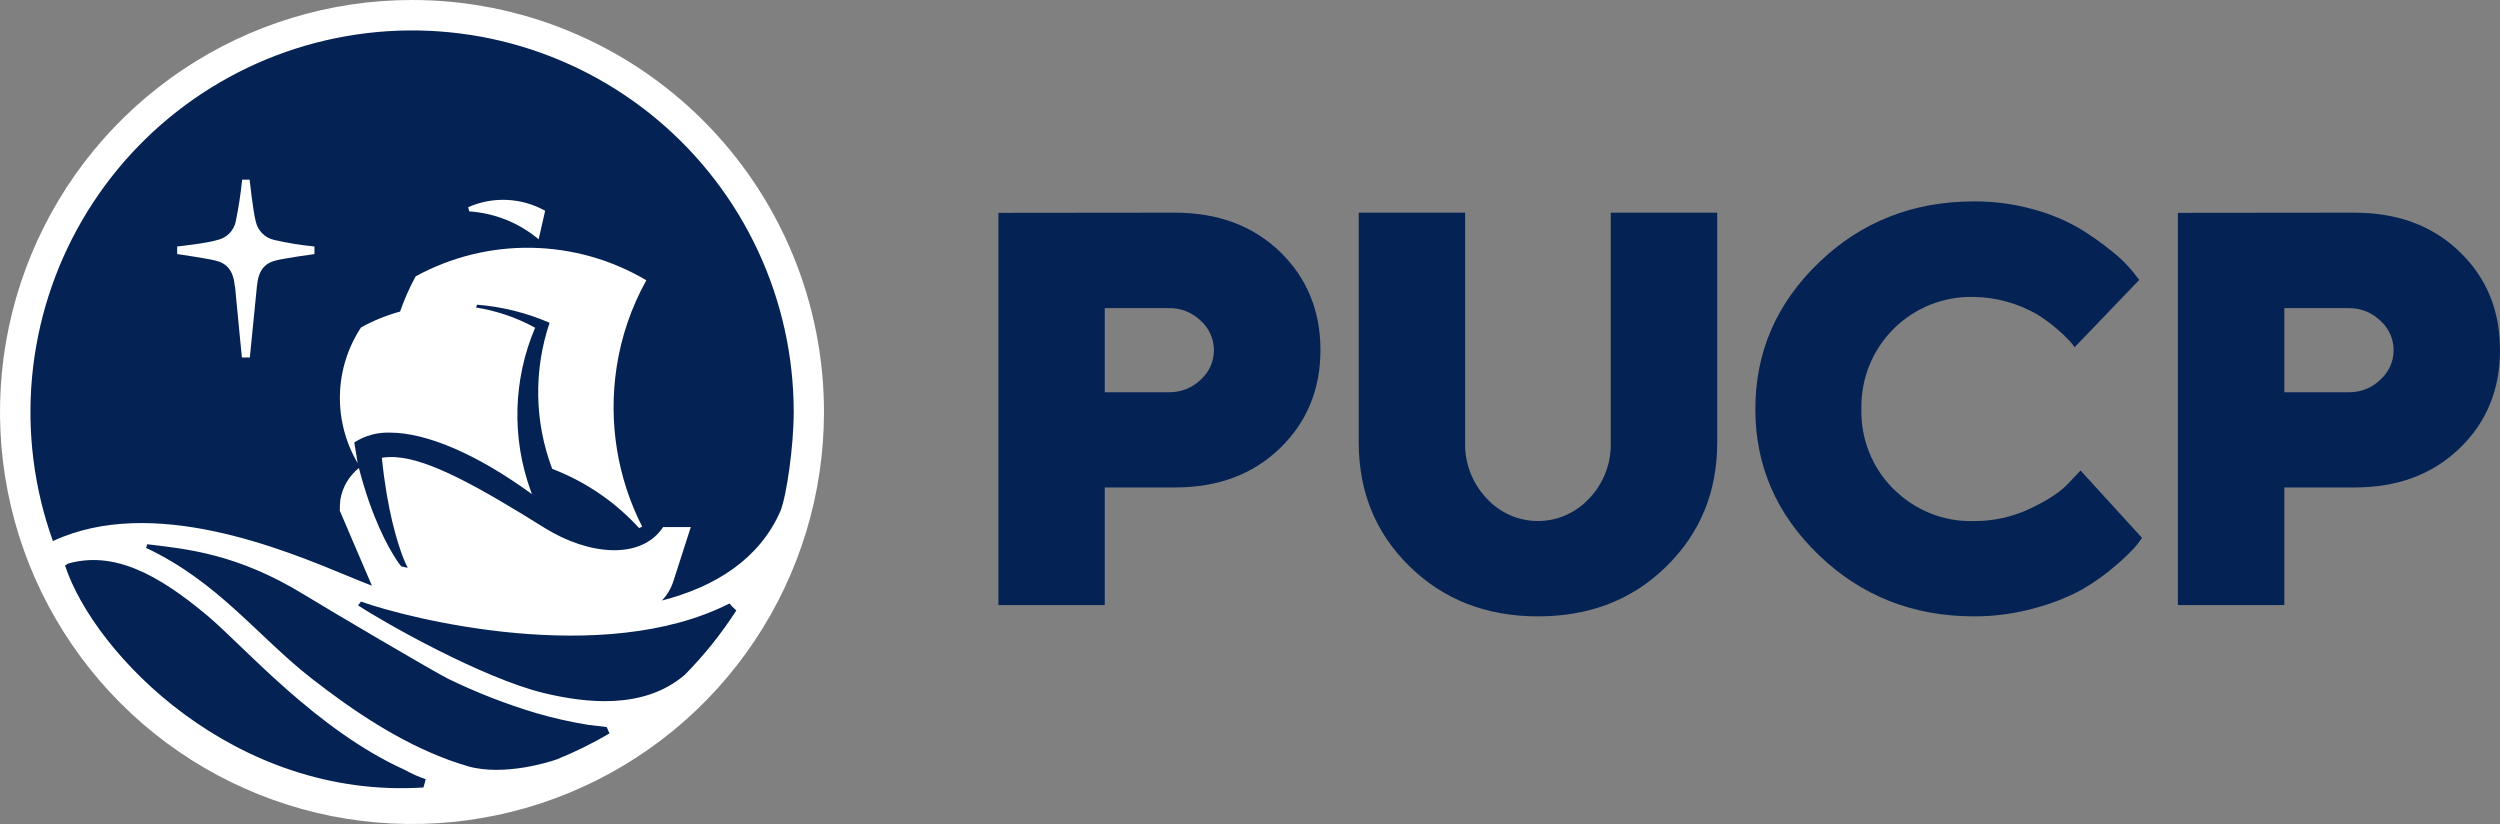
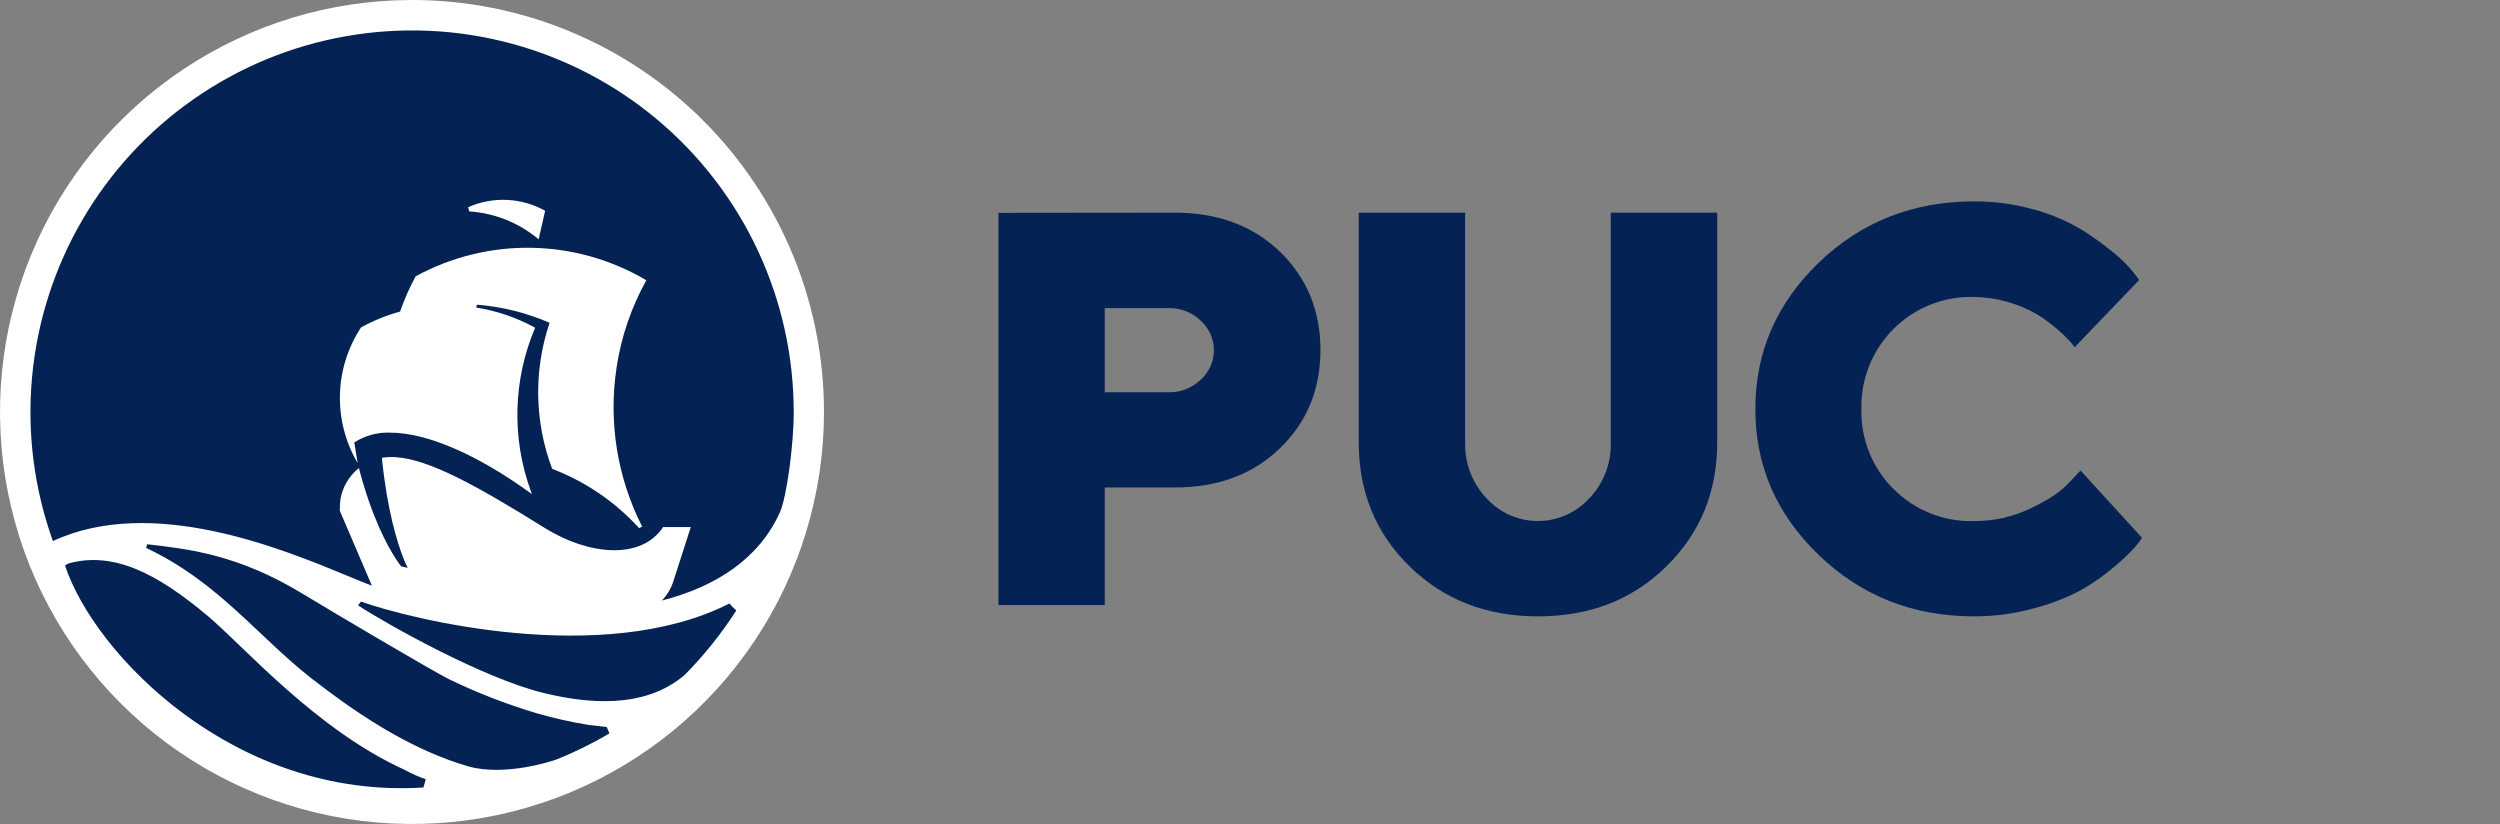
<svg xmlns="http://www.w3.org/2000/svg" version="1.1" id="Capa_1" x="0px" y="0px" viewBox="0 0 3276.74 1080" style="enable-background:new 0 0 3276.74 1080;" xml:space="preserve">
  <rect x="0" y="0" width="3276.74" height="1080" fill="#808080" stroke="none" />
  <style type="text/css">
	.st0{fill:#042354;}
	.st1{fill:#FFFFFF;}
</style>
  <g>
    <path class="st0" d="M1054,539.98c0,101.68-30.15,201.08-86.64,285.63c-56.49,84.55-136.79,150.44-230.73,189.35   c-93.94,38.91-197.31,49.09-297.04,29.26c-99.73-19.84-191.34-68.8-263.24-140.7c-71.9-71.9-120.87-163.51-140.7-263.24   c-19.84-99.73-9.66-203.1,29.26-297.04C103.81,249.29,169.71,169,254.26,112.51C338.8,56.02,438.2,25.86,539.88,25.86   c67.51,0,134.37,13.3,196.74,39.13C799,90.84,855.68,128.71,903.42,176.45c47.74,47.74,85.61,104.42,111.45,166.79   C1040.7,405.61,1054,472.47,1054,539.98" />
    <path class="st1" d="M539.94,0c-106.8,0.01-211.2,31.69-300,91.04c-88.8,59.35-158,143.69-198.86,242.37   c-40.86,98.68-51.54,207.25-30.7,312C31.23,750.15,82.68,846.37,158.2,921.88c75.53,75.51,171.75,126.93,276.51,147.76   c104.75,20.82,213.33,10.12,311.99-30.76s183-110.1,242.32-198.91c59.33-88.81,90.98-193.22,90.97-300.02   c0-70.91-13.97-141.14-41.11-206.65c-27.14-65.52-66.92-125.04-117.07-175.18C871.66,107.96,812.13,68.19,746.6,41.07   C681.08,13.94,610.86-0.02,539.94,0L539.94,0z M555.01,1032.15c-246.95,15.89-431.16-174.16-469.77-290.89   c1.23-0.93,3.97-2.57,3.97-2.57c59.65-16.88,117.49,13.5,183.1,68.65c47.44,39.9,142.08,149.21,258.11,201.68   c8.75,4.92,17.94,9.01,27.46,12.21C557.88,1022.57,555.72,1029.35,555.01,1032.15L555.01,1032.15z M729.46,995.4   c-8.06,2.98-68.41,22.2-115.33,9.17c-9-2.63-17.53-5.43-26.35-8.65c-64.27-23.78-123.45-63.1-179.47-106.74   c-70.57-55.09-122.05-126.43-216.86-171.06c0.63-1.54,1.08-3.15,1.34-4.79c52.58,6.19,118.72,12.68,205.53,65.9   c33.53,20.51,171.12,101.65,189.46,110.65c37.15,18.03,75.7,33.03,115.27,44.87c22.38,6.48,45.13,11.61,68.12,15.36   c0,0,18.46,2.28,24.07,2.8l3.56,8.41c-22.17,13.03-45.27,24.42-69.11,34.06H729.46z M897.66,884.4   c-54.33,46.74-131.63,36.69-184.44,24.07c-80.92-19.51-210.03-92.66-243.91-115.03c0.82-0.93,2.98-4.09,3.8-4.97   c63.1,22.61,317.64,86.58,482.98,2.51c1.23,1.29,2.34,2.69,3.5,3.91c1.17,1.23,4.21,4.03,5.49,5.26   C945.57,830.48,922.98,858.72,897.66,884.4L897.66,884.4z M866.76,787.89c6.88-6.91,12.11-15.27,15.31-24.48l23.37-72.62h-36.28   c-28.69,43.53-97.62,36.92-154.76,1.46c-89.91-56.03-152.25-90.44-196.36-93.07c-5.85-0.36-11.73-0.08-17.53,0.82l0,0   c6.89,68.94,20.45,111.7,28.1,131.34c1.72,4.4,3.68,8.71,5.84,12.91l-8.65-1.93c-2.42-3.07-4.69-6.27-6.78-9.58   c-10.69-16.36-31.84-54.33-48.61-119.3c-12.97,10.33-21.63,25.12-24.3,41.48c-0.52,4.79-0.77,9.61-0.76,14.43l18.29,42.76   l23.84,55.56c-8.47-3.16-19.22-7.65-31.61-12.74c-84.65-35.05-256.36-106.44-386.52-45.75c-24.66-68.64-34-141.85-27.38-214.49   c6.62-72.64,29.05-142.95,65.71-206.01s86.67-117.33,146.51-159.03c59.85-41.69,128.09-69.79,199.95-82.33   c71.85-12.54,145.58-9.21,216.01,9.75c70.43,18.96,135.86,53.09,191.71,100.01c55.85,46.92,100.76,105.48,131.59,171.58   c30.83,66.11,46.83,138.15,46.88,211.09c0,45.1-9.35,110.3-17.53,130.4c-27.34,61.99-84.19,98.85-156.28,117.25" />
    <path class="st1" d="M808.16,481.45c6.09-40.05,19.29-78.69,38.97-114.1c-45.62-27-97.48-41.66-150.49-42.57   c-53-0.9-105.33,12-151.85,37.43c-7.95,14.62-14.71,29.86-20.21,45.57l0,0v0.53c-17.87,4.9-35.11,11.89-51.35,20.8   c-17.31,26.27-26.91,56.86-27.69,88.31c-0.78,31.45,7.27,62.49,23.25,89.58l-4.44-27.11c13.91-8.94,30.21-13.42,46.74-12.85   c48.49,0,114.86,28.74,186.13,80.62c-0.59-1.52-1.17-3.04-1.69-4.56c-25.08-69.36-22.99-145.65,5.84-213.53   c-24.05-13.26-50.23-22.21-77.35-26.47l1.17-3.74c32.82,2.59,64.97,10.61,95.17,23.72c-21.05,62.29-19.85,129.95,3.39,191.45   c43.5,16.61,82.49,43.18,113.86,77.58l4.09-1.81c-32.73-64.38-44.45-137.41-33.53-208.8" />
-     <path class="st1" d="M308.01,375.07c3.21,34.59,9.06,93.48,9.06,93.48h10.4c0,0,5.84-59.18,9.29-93.48   c1.93-20.92,10.22-30.15,25.12-33.77c12.03-3.04,50.24-8.29,50.24-8.29v-9.93c-17.69-1.73-35.25-4.57-52.58-8.53   c-5.95-1.28-11.41-4.25-15.72-8.55c-4.31-4.3-7.29-9.75-8.59-15.69c-3.56-13.32-8.06-54.86-8.06-54.86h-9.76   c-1.88,18.42-4.69,36.73-8.41,54.86c-1.24,5.95-4.19,11.42-8.49,15.72c-4.29,4.31-9.75,7.27-15.7,8.52   c-12.73,4.26-52.58,8.53-52.58,8.53V333c0,0,37.92,5.49,50.24,8.53c14.9,3.62,23.37,12.85,25.35,33.77" />
    <path class="st1" d="M714.51,276.27l-8.53,37.39c-25.65-21.57-57.52-34.39-90.96-36.57l-1.4-5.49c16.03-7.11,33.49-10.39,51-9.58   C682.12,262.83,699.21,267.71,714.51,276.27" />
    <path class="st0" d="M1539.9,278.74c56.24,0,102.14,17.04,137.7,51.12c35.05,34.06,53.11,77,53.11,128.88s-17.88,94.94-53.4,129.11   c-35.52,34.18-81.27,51.06-137.41,51.06H1448v154.18h-139.34V278.98L1539.9,278.74z M1448,403.88v110.24h84.25   c7.69,0.12,15.33-1.29,22.48-4.14c7.15-2.85,13.66-7.08,19.17-12.45c5.4-4.86,9.72-10.8,12.68-17.44s4.49-13.82,4.49-21.09   s-1.53-14.45-4.49-21.09s-7.28-12.58-12.68-17.44c-5.49-5.4-12-9.65-19.16-12.5c-7.15-2.85-14.8-4.24-22.5-4.1H1448z" />
    <path class="st0" d="M2083.05,653.29c9.29-9.75,16.56-21.23,21.38-33.79c4.84-12.56,7.15-25.95,6.79-39.41V278.74h139.52v301.34   c0,64.62-22.14,118.6-66.67,162.36c-44.51,43.76-100.6,65.43-168.25,65.43c-67.66,0-123.68-21.91-168.21-65.43   c-44.51-43.52-66.71-97.74-66.71-162.36V278.74h139.45v301.34c-0.67,27.18,9.49,53.51,28.22,73.2c8.53,9.33,18.9,16.78,30.47,21.88   c11.57,5.1,24.07,7.73,36.7,7.73c12.65,0,25.15-2.63,36.72-7.73c11.57-5.1,21.94-12.55,30.47-21.88" />
    <path class="st0" d="M2482.09,641.08c13.73,13.79,30.15,24.63,48.24,31.83c18.09,7.2,37.46,10.63,56.92,10.06   c25.56,0.15,50.83-5.48,73.91-16.48c23.36-11.04,39.91-22.02,50.24-33.36l15.55-16.48l80.55,88.28c-2.56,3.95-5.36,7.73-8.41,11.33   c-8.01,8.8-16.6,17.06-25.7,24.71c-13.64,11.82-28.35,22.34-43.94,31.43c-19.6,10.63-40.41,18.87-61.99,24.54   c-26.1,7.32-53.1,10.99-80.21,10.92c-79.85,0-147.6-26.76-203.26-80.27c-55.66-53.51-83.39-117.41-83.25-191.68   c0-74.43,27.74-138.34,83.2-191.74s123.21-80.14,203.26-80.21c26.59-0.16,53.05,3.42,78.64,10.63   c21.55,5.79,42.23,14.48,61.45,25.82c14.78,9.09,28.91,19.18,42.3,30.2c9.63,7.62,18.4,16.26,26.17,25.77l8.12,10.52l-84.65,88.22   c-1.4-2.04-3.2-4.44-5.83-7.42c-5.15-5.59-10.64-10.86-16.42-15.78c-8.46-7.38-17.5-14.05-27.05-19.92   c-25.25-14.53-53.78-22.4-82.91-22.84c-19.42-0.49-38.75,2.96-56.83,10.15c-18.05,7.19-34.45,17.98-48.22,31.7   c-13.77,13.72-24.62,30.09-31.88,48.12c-7.25,18.03-10.78,37.35-10.35,56.78c-0.52,19.48,2.97,38.85,10.22,56.94   s18.13,34.49,31.95,48.22" />
-     <path class="st0" d="M3085.87,278.74c56.56,0,102.47,17.04,137.77,51.12c35.51,34.06,53.1,77,53.1,128.88   s-17.53,94.94-53.23,129.11c-35.69,34.18-81.2,51.06-137.65,51.06h-91.78v154.18h-139.57V278.98L3085.87,278.74z M2994.08,403.88   v110.24h84.37c7.69,0.13,15.32-1.28,22.46-4.12c7.15-2.85,13.64-7.09,19.13-12.47c5.44-4.84,9.79-10.77,12.76-17.42   c2.99-6.64,4.52-13.83,4.52-21.11c0-7.28-1.53-14.47-4.52-21.11c-2.97-6.64-7.33-12.57-12.76-17.41   c-5.47-5.39-11.99-9.64-19.12-12.49c-7.15-2.85-14.8-4.24-22.48-4.11H2994.08z" />
  </g>
</svg>